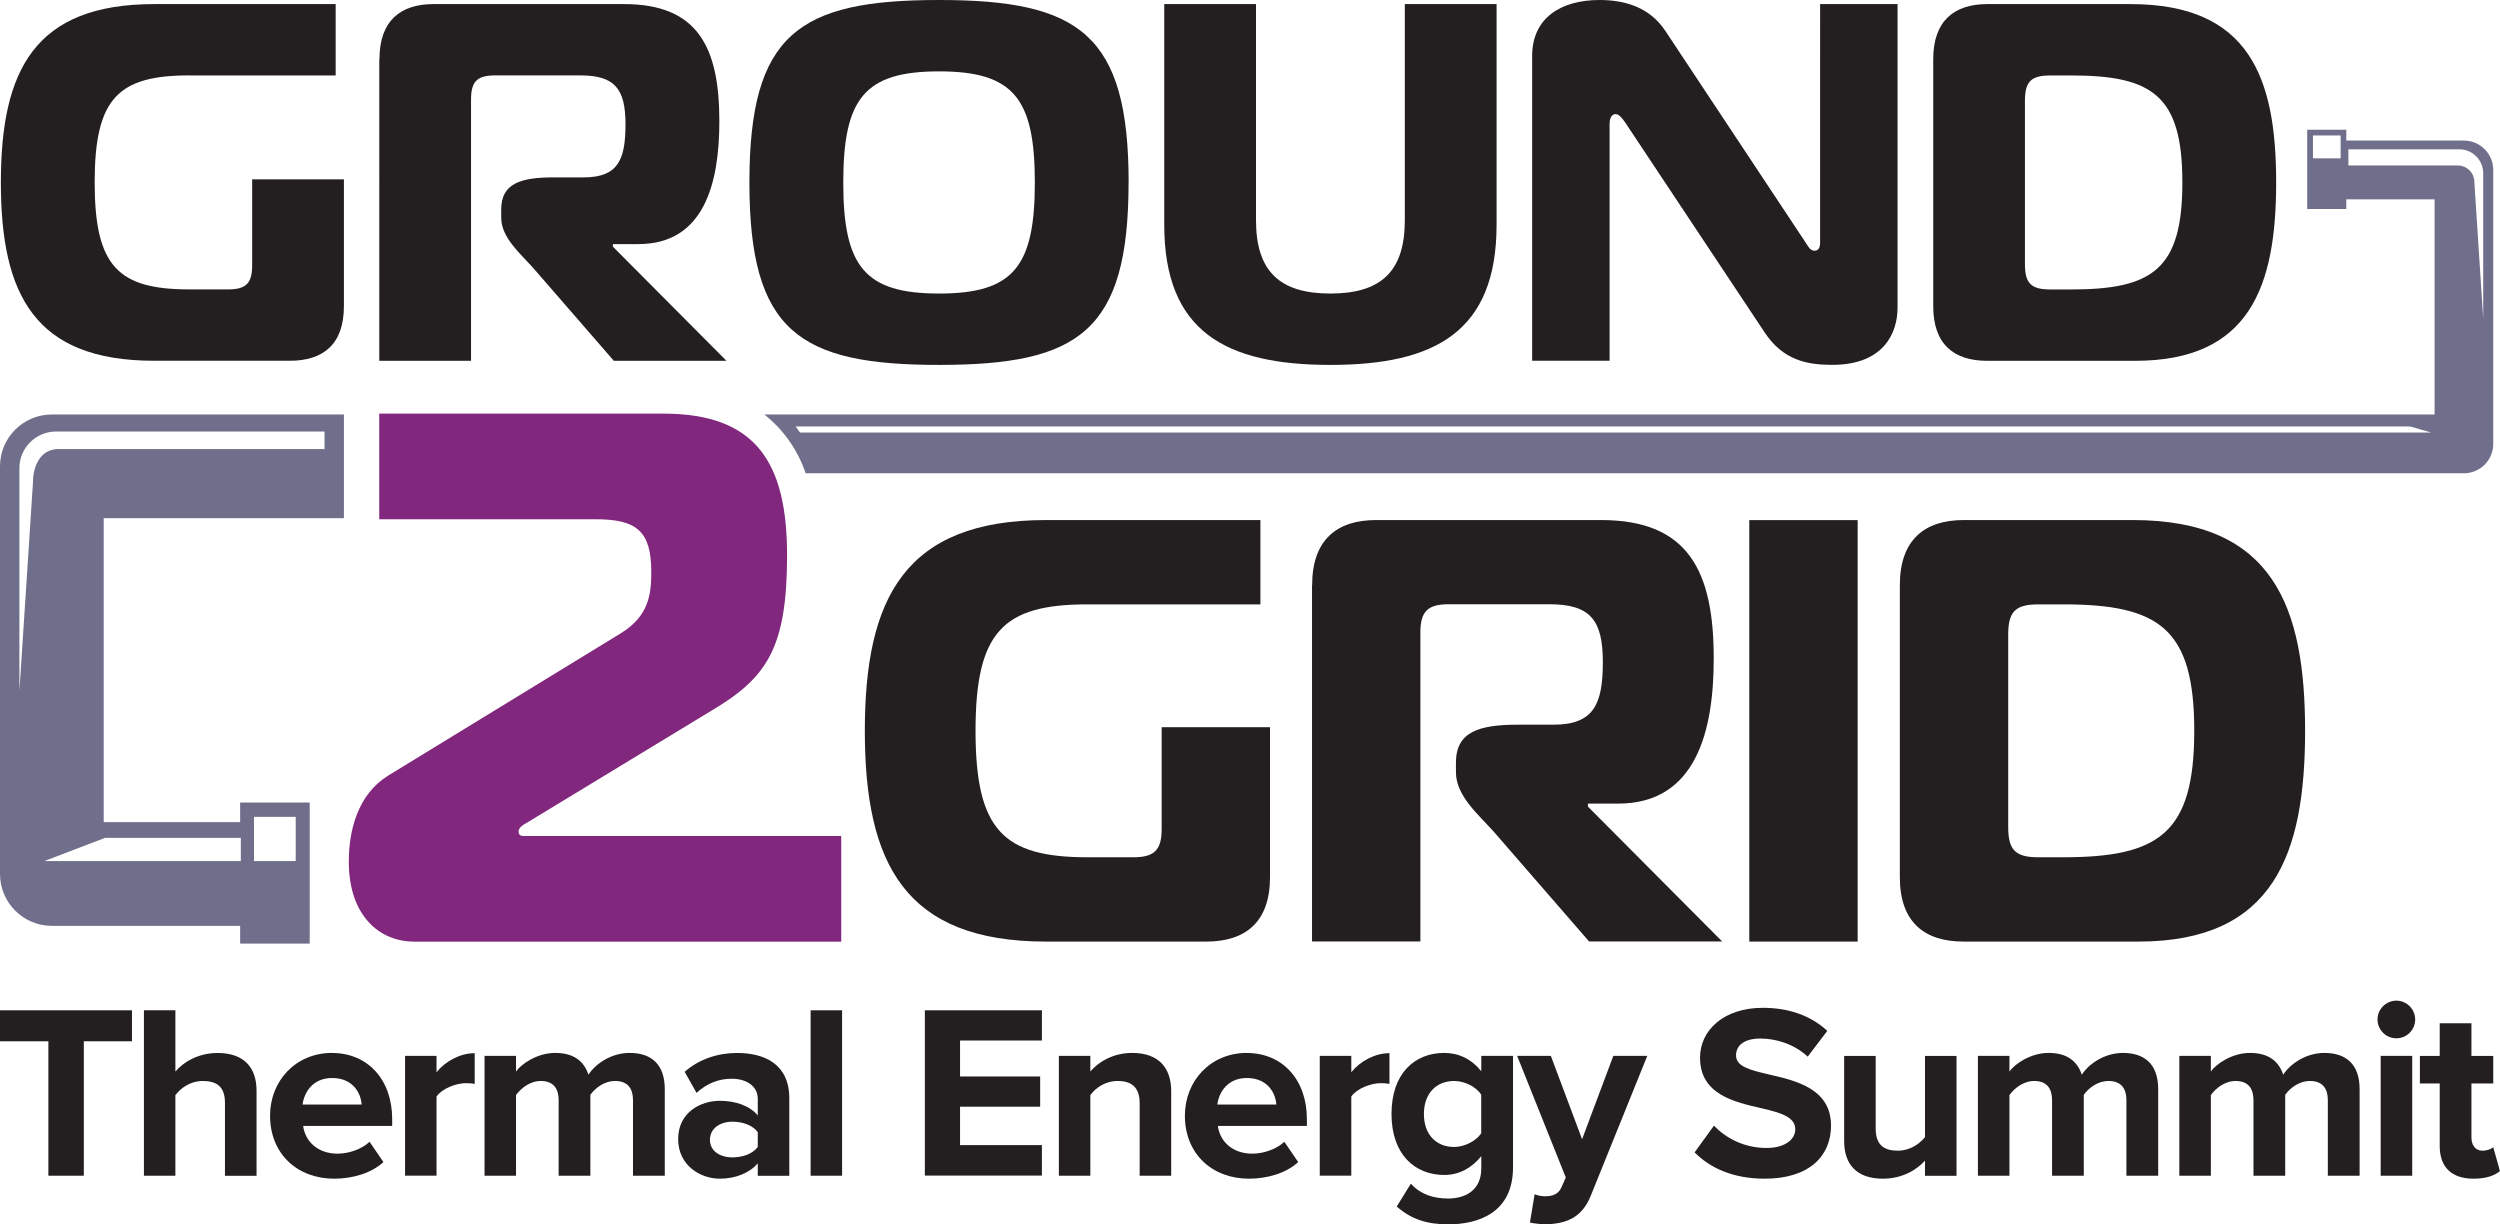
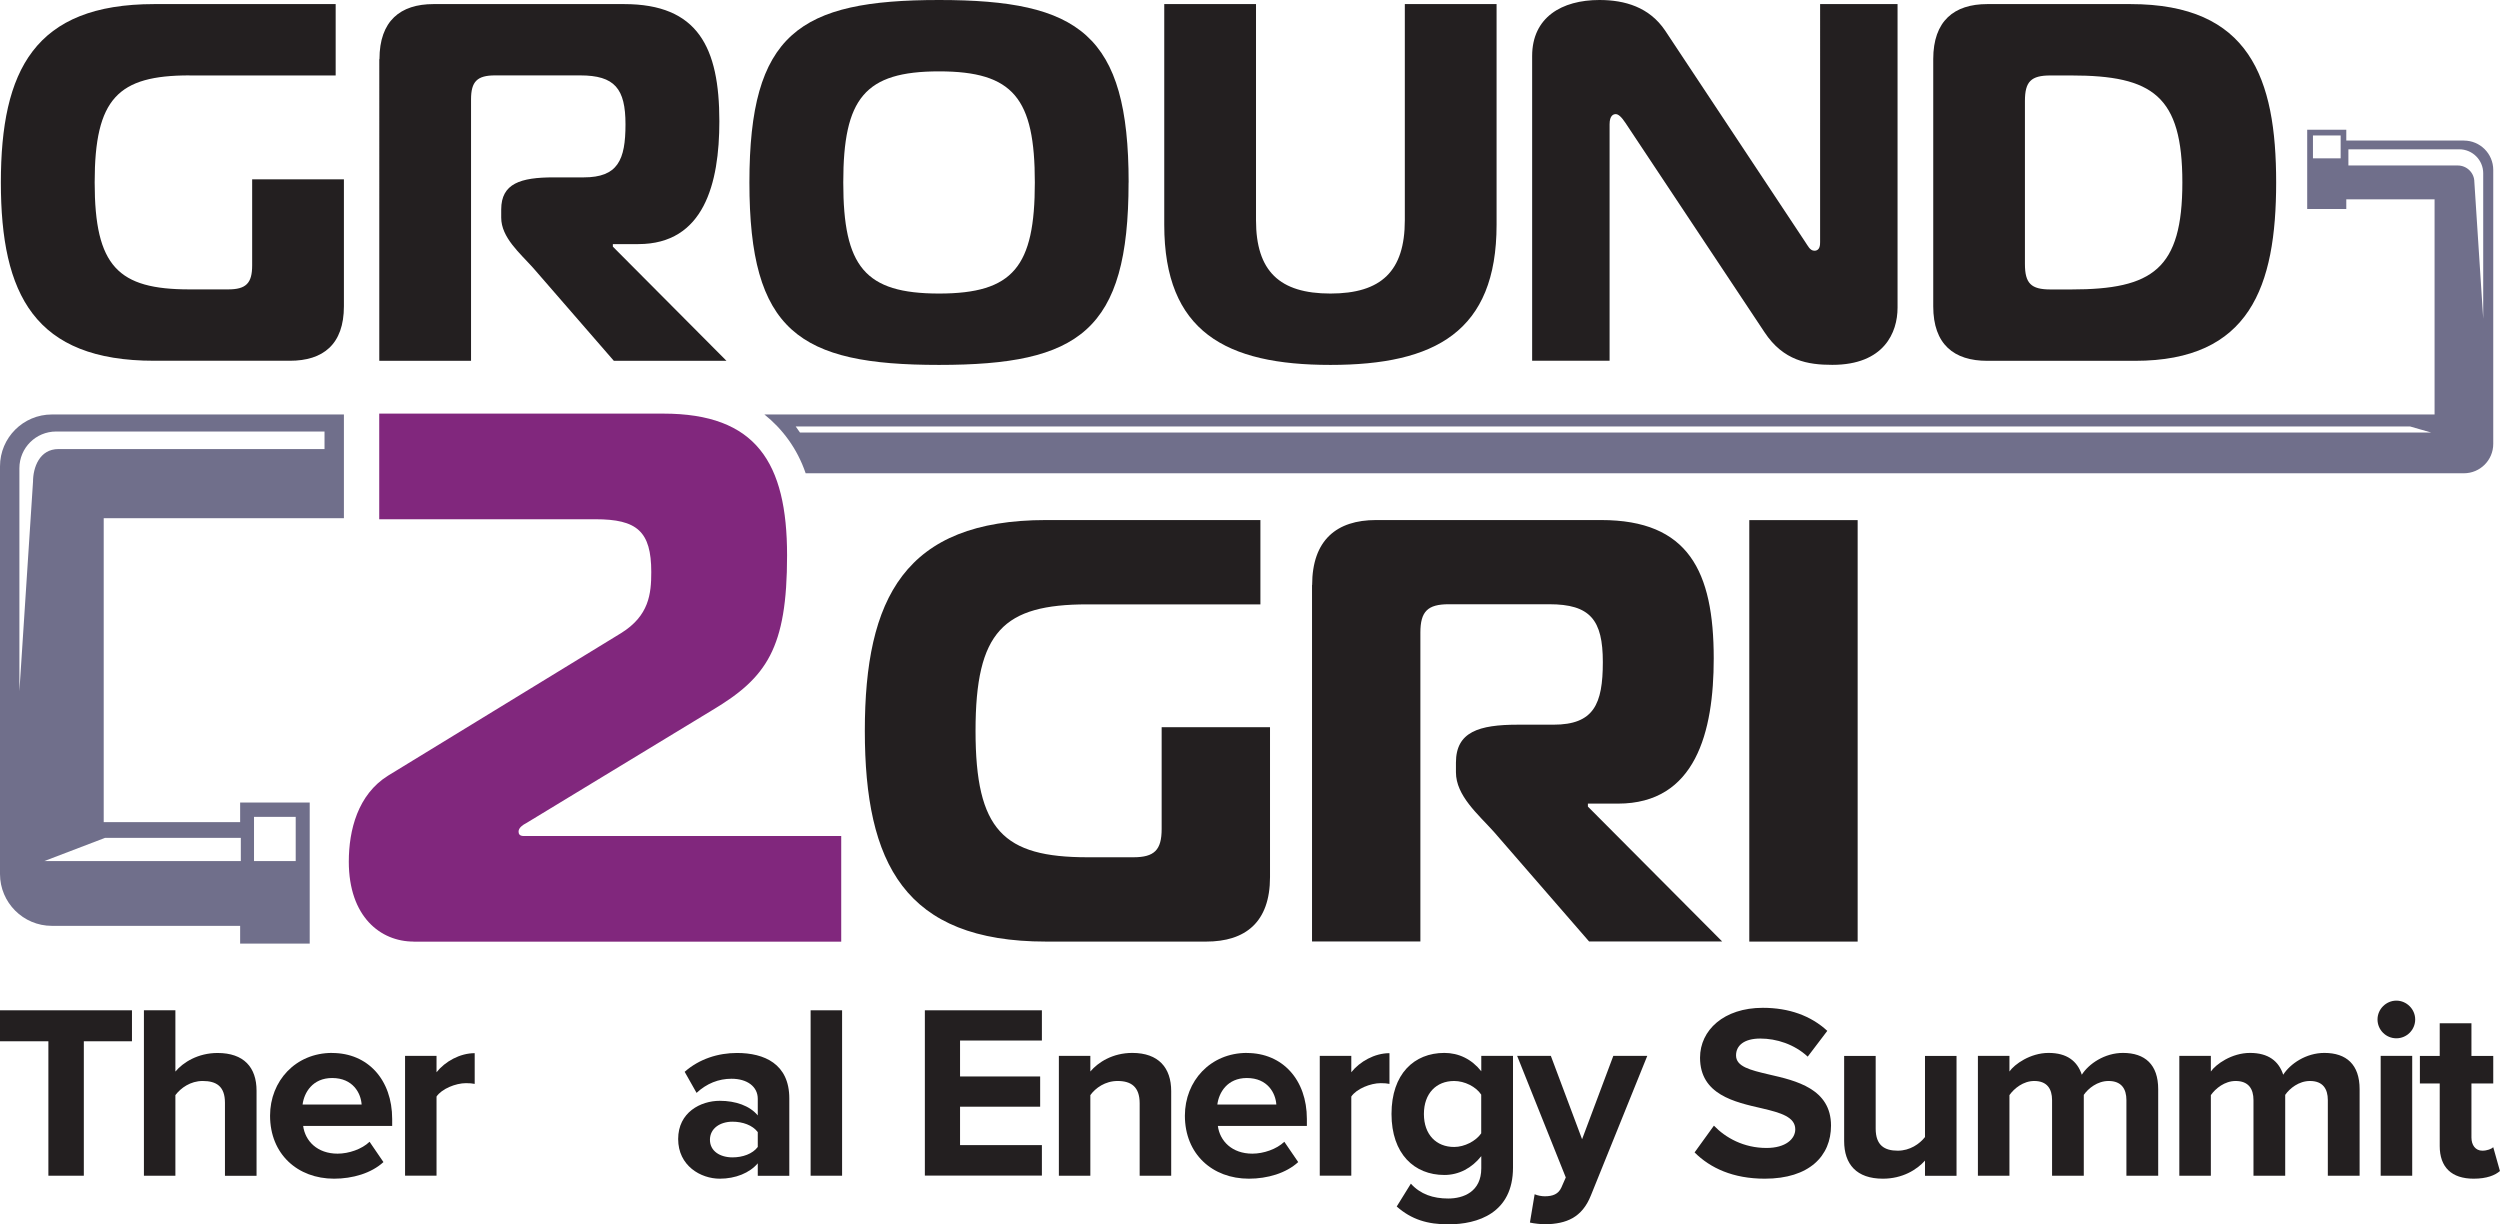
<svg xmlns="http://www.w3.org/2000/svg" id="Layer_2" viewBox="0 0 403.52 197.62">
  <defs>
    <style>.cls-1{fill:#706f8b;}.cls-2{fill:#81277d;}.cls-3{fill:#231f20;}</style>
  </defs>
  <g id="Layer_1-2">
    <path class="cls-3" d="M7.81,189.77v-21.7H0v-5h21.3v5h-7.77v21.7h-5.72Z" />
    <path class="cls-3" d="M36.31,189.77v-11.77c0-2.68-1.4-3.52-3.6-3.52-1.96,0-3.52,1.12-4.4,2.28v13.01h-5.08v-26.7h5.08v9.89c1.24-1.48,3.64-3,6.81-3,4.24,0,6.29,2.32,6.29,6.09v13.73h-5.09Z" />
    <path class="cls-3" d="M53.61,169.96c5.76,0,9.69,4.32,9.69,10.65v1.12h-14.37c.32,2.44,2.28,4.48,5.56,4.48,1.8,0,3.92-.72,5.16-1.92l2.24,3.28c-1.96,1.8-4.97,2.68-7.97,2.68-5.88,0-10.33-3.96-10.33-10.17,0-5.6,4.12-10.13,10.01-10.13ZM48.84,178.28h9.53c-.12-1.84-1.4-4.28-4.76-4.28-3.16,0-4.53,2.36-4.77,4.28Z" />
    <path class="cls-3" d="M65.38,189.77v-19.34h5.08v2.64c1.36-1.72,3.76-3.08,6.16-3.08v4.96c-.36-.08-.84-.12-1.4-.12-1.68,0-3.92.92-4.76,2.16v12.77h-5.08Z" />
-     <path class="cls-3" d="M102.17,189.77v-12.21c0-1.8-.8-3.08-2.88-3.08-1.8,0-3.28,1.2-4,2.24v13.05h-5.12v-12.21c0-1.8-.8-3.08-2.88-3.08-1.76,0-3.24,1.2-4,2.28v13.01h-5.08v-19.34h5.08v2.52c.8-1.16,3.36-3,6.33-3s4.64,1.32,5.36,3.52c1.12-1.76,3.68-3.52,6.64-3.52,3.56,0,5.68,1.88,5.68,5.85v13.97h-5.12Z" />
    <path class="cls-3" d="M122.31,189.77v-2c-1.32,1.56-3.6,2.48-6.13,2.48-3.08,0-6.72-2.08-6.72-6.4s3.64-6.17,6.72-6.17c2.56,0,4.84.8,6.13,2.36v-2.68c0-1.96-1.68-3.24-4.24-3.24-2.08,0-4,.76-5.64,2.28l-1.92-3.4c2.36-2.08,5.4-3.04,8.45-3.04,4.4,0,8.44,1.76,8.44,7.33v12.49h-5.08ZM122.31,182.73c-.84-1.12-2.44-1.68-4.08-1.68-2,0-3.64,1.08-3.64,2.92s1.64,2.84,3.64,2.84c1.64,0,3.24-.56,4.08-1.68v-2.4Z" />
    <path class="cls-3" d="M130.84,189.77v-26.7h5.08v26.7h-5.08Z" />
    <path class="cls-3" d="M149.28,189.77v-26.7h18.89v4.88h-13.21v5.8h12.93v4.88h-12.93v6.2h13.21v4.92h-18.89Z" />
    <path class="cls-3" d="M183.95,189.77v-11.69c0-2.68-1.4-3.6-3.56-3.6-2,0-3.56,1.12-4.4,2.28v13.01h-5.08v-19.34h5.08v2.52c1.24-1.48,3.6-3,6.77-3,4.24,0,6.28,2.4,6.28,6.17v13.65h-5.08Z" />
    <path class="cls-3" d="M201.25,169.96c5.76,0,9.69,4.32,9.69,10.65v1.12h-14.37c.32,2.44,2.28,4.48,5.57,4.48,1.8,0,3.92-.72,5.16-1.92l2.24,3.28c-1.96,1.8-4.97,2.68-7.96,2.68-5.88,0-10.33-3.96-10.33-10.17,0-5.6,4.12-10.13,10.01-10.13ZM196.48,178.28h9.53c-.12-1.84-1.4-4.28-4.76-4.28-3.16,0-4.52,2.36-4.76,4.28Z" />
    <path class="cls-3" d="M213.02,189.77v-19.34h5.09v2.64c1.36-1.72,3.76-3.08,6.16-3.08v4.96c-.36-.08-.84-.12-1.4-.12-1.68,0-3.92.92-4.76,2.16v12.77h-5.09Z" />
    <path class="cls-3" d="M227.72,191.05c1.56,1.72,3.6,2.4,6.04,2.4s5.33-1.08,5.33-4.88v-1.96c-1.52,1.92-3.6,3.04-5.96,3.04-4.85,0-8.53-3.4-8.53-9.85s3.64-9.85,8.53-9.85c2.32,0,4.4,1,5.96,2.96v-2.48h5.12v18.02c0,7.36-5.69,9.17-10.45,9.17-3.32,0-5.92-.76-8.32-2.88l2.28-3.68ZM239.08,176.68c-.84-1.28-2.68-2.2-4.37-2.2-2.88,0-4.88,2-4.88,5.33s2,5.32,4.88,5.32c1.68,0,3.52-.96,4.37-2.2v-6.25Z" />
    <path class="cls-3" d="M247.73,192.77c.44.2,1.12.32,1.6.32,1.32,0,2.2-.36,2.68-1.4l.72-1.64-7.85-19.62h5.44l5.04,13.45,5.04-13.45h5.48l-9.09,22.5c-1.44,3.64-4,4.6-7.33,4.68-.6,0-1.88-.12-2.52-.28l.76-4.56Z" />
    <path class="cls-3" d="M276.64,181.69c1.88,1.96,4.8,3.6,8.49,3.6,3.12,0,4.64-1.48,4.64-3,0-2-2.32-2.68-5.4-3.4-4.37-1-9.97-2.2-9.97-8.17,0-4.44,3.84-8.05,10.13-8.05,4.24,0,7.77,1.28,10.41,3.72l-3.16,4.16c-2.16-2-5.04-2.92-7.65-2.92s-3.92,1.12-3.92,2.72c0,1.8,2.24,2.36,5.32,3.08,4.4,1,10.01,2.32,10.01,8.25,0,4.88-3.48,8.57-10.69,8.57-5.12,0-8.81-1.72-11.33-4.24l3.12-4.32Z" />
    <path class="cls-3" d="M310.71,189.77v-2.44c-1.32,1.48-3.64,2.92-6.8,2.92-4.24,0-6.25-2.32-6.25-6.08v-13.73h5.09v11.73c0,2.68,1.4,3.56,3.56,3.56,1.96,0,3.52-1.08,4.4-2.2v-13.09h5.09v19.34h-5.09Z" />
    <path class="cls-3" d="M343.22,189.77v-12.21c0-1.8-.8-3.08-2.88-3.08-1.8,0-3.28,1.2-4,2.24v13.05h-5.12v-12.21c0-1.8-.8-3.08-2.88-3.08-1.76,0-3.24,1.2-4,2.28v13.01h-5.09v-19.34h5.09v2.52c.8-1.16,3.36-3,6.32-3s4.64,1.32,5.36,3.52c1.12-1.76,3.68-3.52,6.64-3.52,3.56,0,5.69,1.88,5.69,5.85v13.97h-5.12Z" />
    <path class="cls-3" d="M375.73,189.77v-12.21c0-1.8-.8-3.08-2.88-3.08-1.8,0-3.28,1.2-4,2.24v13.05h-5.12v-12.21c0-1.8-.8-3.08-2.88-3.08-1.76,0-3.24,1.2-4,2.28v13.01h-5.09v-19.34h5.09v2.52c.8-1.16,3.36-3,6.32-3s4.64,1.32,5.36,3.52c1.12-1.76,3.68-3.52,6.64-3.52,3.56,0,5.69,1.88,5.69,5.85v13.97h-5.12Z" />
    <path class="cls-3" d="M383.75,164.55c0-1.68,1.4-3.04,3.04-3.04s3.04,1.36,3.04,3.04-1.36,3.04-3.04,3.04-3.04-1.36-3.04-3.04ZM384.26,189.77v-19.34h5.09v19.34h-5.09Z" />
    <path class="cls-3" d="M393.79,184.97v-10.09h-3.2v-4.44h3.2v-5.28h5.12v5.28h3.52v4.44h-3.52v8.73c0,1.2.64,2.12,1.76,2.12.76,0,1.48-.28,1.76-.56l1.08,3.84c-.76.68-2.12,1.24-4.24,1.24-3.56,0-5.48-1.84-5.48-5.28Z" />
    <path class="cls-3" d="M30.58,12.17c-11.52,0-15.3,3.7-15.3,17.27s3.79,17.27,15.3,17.27h6.25c2.88,0,3.87-.99,3.87-3.86v-13.9h14.81v20.48c0,6.17-3.37,8.8-8.72,8.8h-21.88C5.57,58.24.14,47.54.14,29.45S5.57.66,24.9.66h29.28v11.52h-23.61Z" />
    <path class="cls-3" d="M61.25,9.54c0-6.17,3.37-8.88,8.72-8.88h30.76c11.93,0,15.38,6.99,15.38,18.92,0,10.03-2.47,19.82-13.08,19.82h-4.11v.41l18.34,18.43h-18.18l-13-14.97c-2.14-2.39-5.18-4.93-5.18-8.14v-1.32c0-4.2,3.13-5.18,8.47-5.18h4.85c5.51,0,6.74-2.8,6.74-8.56s-1.73-7.9-7.32-7.9h-13.74c-2.88,0-3.87.99-3.87,3.87v42.2h-14.81V9.54Z" />
    <path class="cls-3" d="M182.16,29.45c0,24.02-7.98,29.45-30.6,29.45s-30.6-5.43-30.6-29.45S128.95,0,151.57,0s30.6,5.51,30.6,29.45ZM151.57,47.38c12.01,0,15.46-4.36,15.46-17.93s-3.45-17.93-15.46-17.93-15.46,4.36-15.46,17.93,3.46,17.93,15.46,17.93Z" />
    <path class="cls-3" d="M226.75,35.53V.66h14.81v35.62c0,17.27-9.95,22.62-26.82,22.62s-26.82-5.35-26.82-22.62V.66h14.81v34.88c0,8.22,3.79,11.84,12.01,11.84s12.01-3.62,12.01-11.84Z" />
    <path class="cls-3" d="M306.28,49.68c0,3.95-2.14,9.21-10.53,9.21-3.95,0-7.9-.66-10.94-5.26l-22.46-33.81c-.66-.99-1.15-1.4-1.56-1.4-.33,0-.99.17-.99,1.64v38.17h-12.5V9.05c0-6.25,4.77-9.05,10.86-9.05,4.11,0,8.06,1.15,10.61,4.94l22.62,34.13c.41.58.74,1.4,1.48,1.4.91,0,.91-.99.91-1.4V.66h12.5v49.03Z" />
    <path class="cls-3" d="M320.76,58.24c-5.35,0-8.72-2.63-8.72-8.8V9.54c0-6.17,3.37-8.88,8.72-8.88h23.11c19.25,0,23.52,11.93,23.52,28.79s-4.28,28.79-22.78,28.79h-23.85ZM326.84,42.61c0,3.13.99,4.11,4.11,4.11h3.37c13.16,0,17.93-3.29,17.93-17.27s-4.77-17.27-17.93-17.27h-3.37c-3.13,0-4.11.99-4.11,4.11v26.32Z" />
    <path class="cls-2" d="M66.77,151.98c-5.36,0-10.47-4.02-10.47-12.9,0-5.11,1.46-10.84,6.33-13.88l37.62-23.01c4.51-2.8,4.87-6.33,4.87-9.86,0-6.58-2.31-8.52-9.01-8.52h-34.9v-17.05h45.86c14.98,0,19.97,7.91,19.97,22.89s-3.29,19.73-12.05,24.96l-30.07,18.26c-.48.24-1.22.73-1.22,1.34,0,.36.12.73.85.73h51.23v17.05h-69.01Z" />
    <path class="cls-3" d="M175.54,97.55c-13.61,0-18.08,4.37-18.08,20.41s4.47,20.41,18.08,20.41h7.39c3.4,0,4.57-1.17,4.57-4.57v-16.42h17.49v24.2c0,7.29-3.99,10.4-10.3,10.4h-25.85c-22.84,0-29.25-12.64-29.25-34.02s6.42-34.02,29.25-34.02h34.6v13.61h-27.89Z" />
    <path class="cls-3" d="M211.79,94.44c0-7.29,3.98-10.5,10.3-10.5h36.35c14.09,0,18.17,8.26,18.17,22.35,0,11.86-2.92,23.42-15.45,23.42h-4.86v.48l21.67,21.77h-21.48l-15.36-17.69c-2.53-2.82-6.13-5.83-6.13-9.62v-1.56c0-4.96,3.69-6.12,10.01-6.12h5.73c6.51,0,7.97-3.3,7.97-10.11s-2.04-9.33-8.65-9.33h-16.23c-3.4,0-4.57,1.17-4.57,4.57v49.86h-17.49v-57.54Z" />
    <path class="cls-3" d="M282.35,151.98v-68.03h17.49v68.03h-17.49Z" />
-     <path class="cls-3" d="M316.95,151.98c-6.32,0-10.3-3.11-10.3-10.4v-47.14c0-7.29,3.98-10.5,10.3-10.5h27.31c22.74,0,27.8,14.09,27.8,34.02s-5.05,34.02-26.92,34.02h-28.19ZM324.14,133.51c0,3.69,1.17,4.86,4.86,4.86h3.98c15.55,0,21.19-3.89,21.19-20.41s-5.64-20.41-21.19-20.41h-3.98c-3.69,0-4.86,1.17-4.86,4.86v31.1Z" />
    <path class="cls-1" d="M55.51,83.64v-16.74H8.37c-4.62,0-8.37,3.75-8.37,8.37v65.8c0,4.62,3.75,8.37,8.37,8.37h30.39v2.86h11.23v-22.77h-11.23v3.17h-22.02v-49.06h38.77ZM41,131.85h6.73v7.13h-6.73v-7.13ZM16.94,135.24h21.93v3.74H7.16l9.79-3.74ZM9.45,72.48c-3.09,0-4.12,3-4.12,5.26l-2.2,33.82v-35.98c0-3.28,2.65-5.93,5.93-5.93h43.32v2.83H9.45Z" />
    <path class="cls-1" d="M397.7,22.68h-18.99v-1.74h-6.31v12.79h6.31v-1.56h14.25v34.73H123.38c2.89,2.31,5.29,5.47,6.66,9.49h267.65c2.62,0,4.74-2.12,4.74-4.74V27.43c0-2.62-2.12-4.74-4.74-4.74ZM377.8,25.56h-4.47v-3.7h4.47v3.7ZM129.12,69.81l-.69-.98h260.56l3.41.98H129.12ZM400.81,51.44l-1.43-22.06c0-1.48-1.2-2.67-2.69-2.67h-17.64v-2.61h17.89c2.14,0,3.87,1.73,3.87,3.87v23.47Z" />
  </g>
</svg>